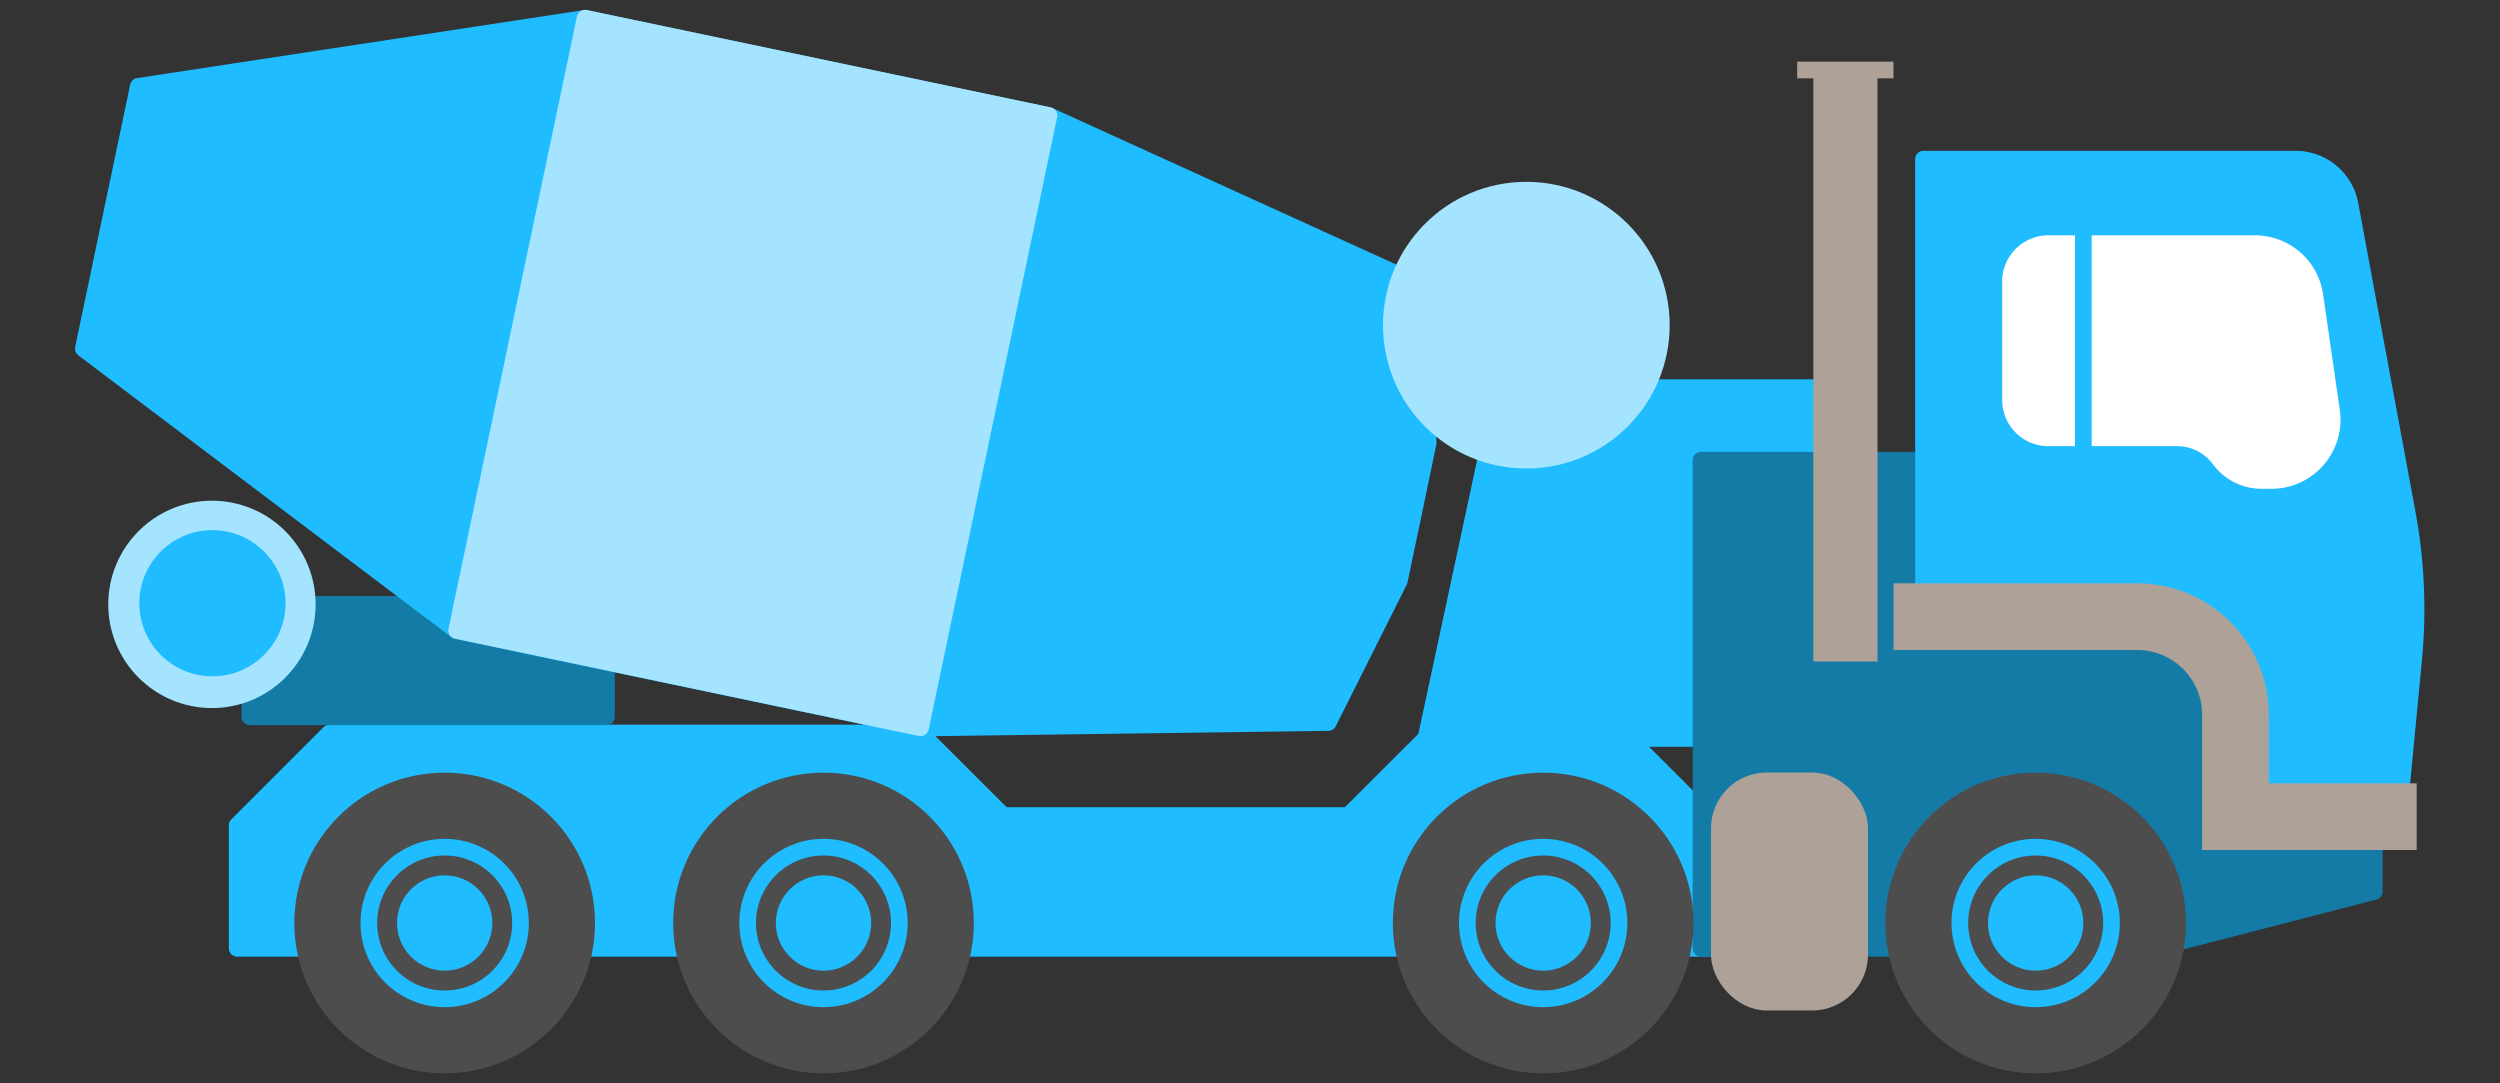
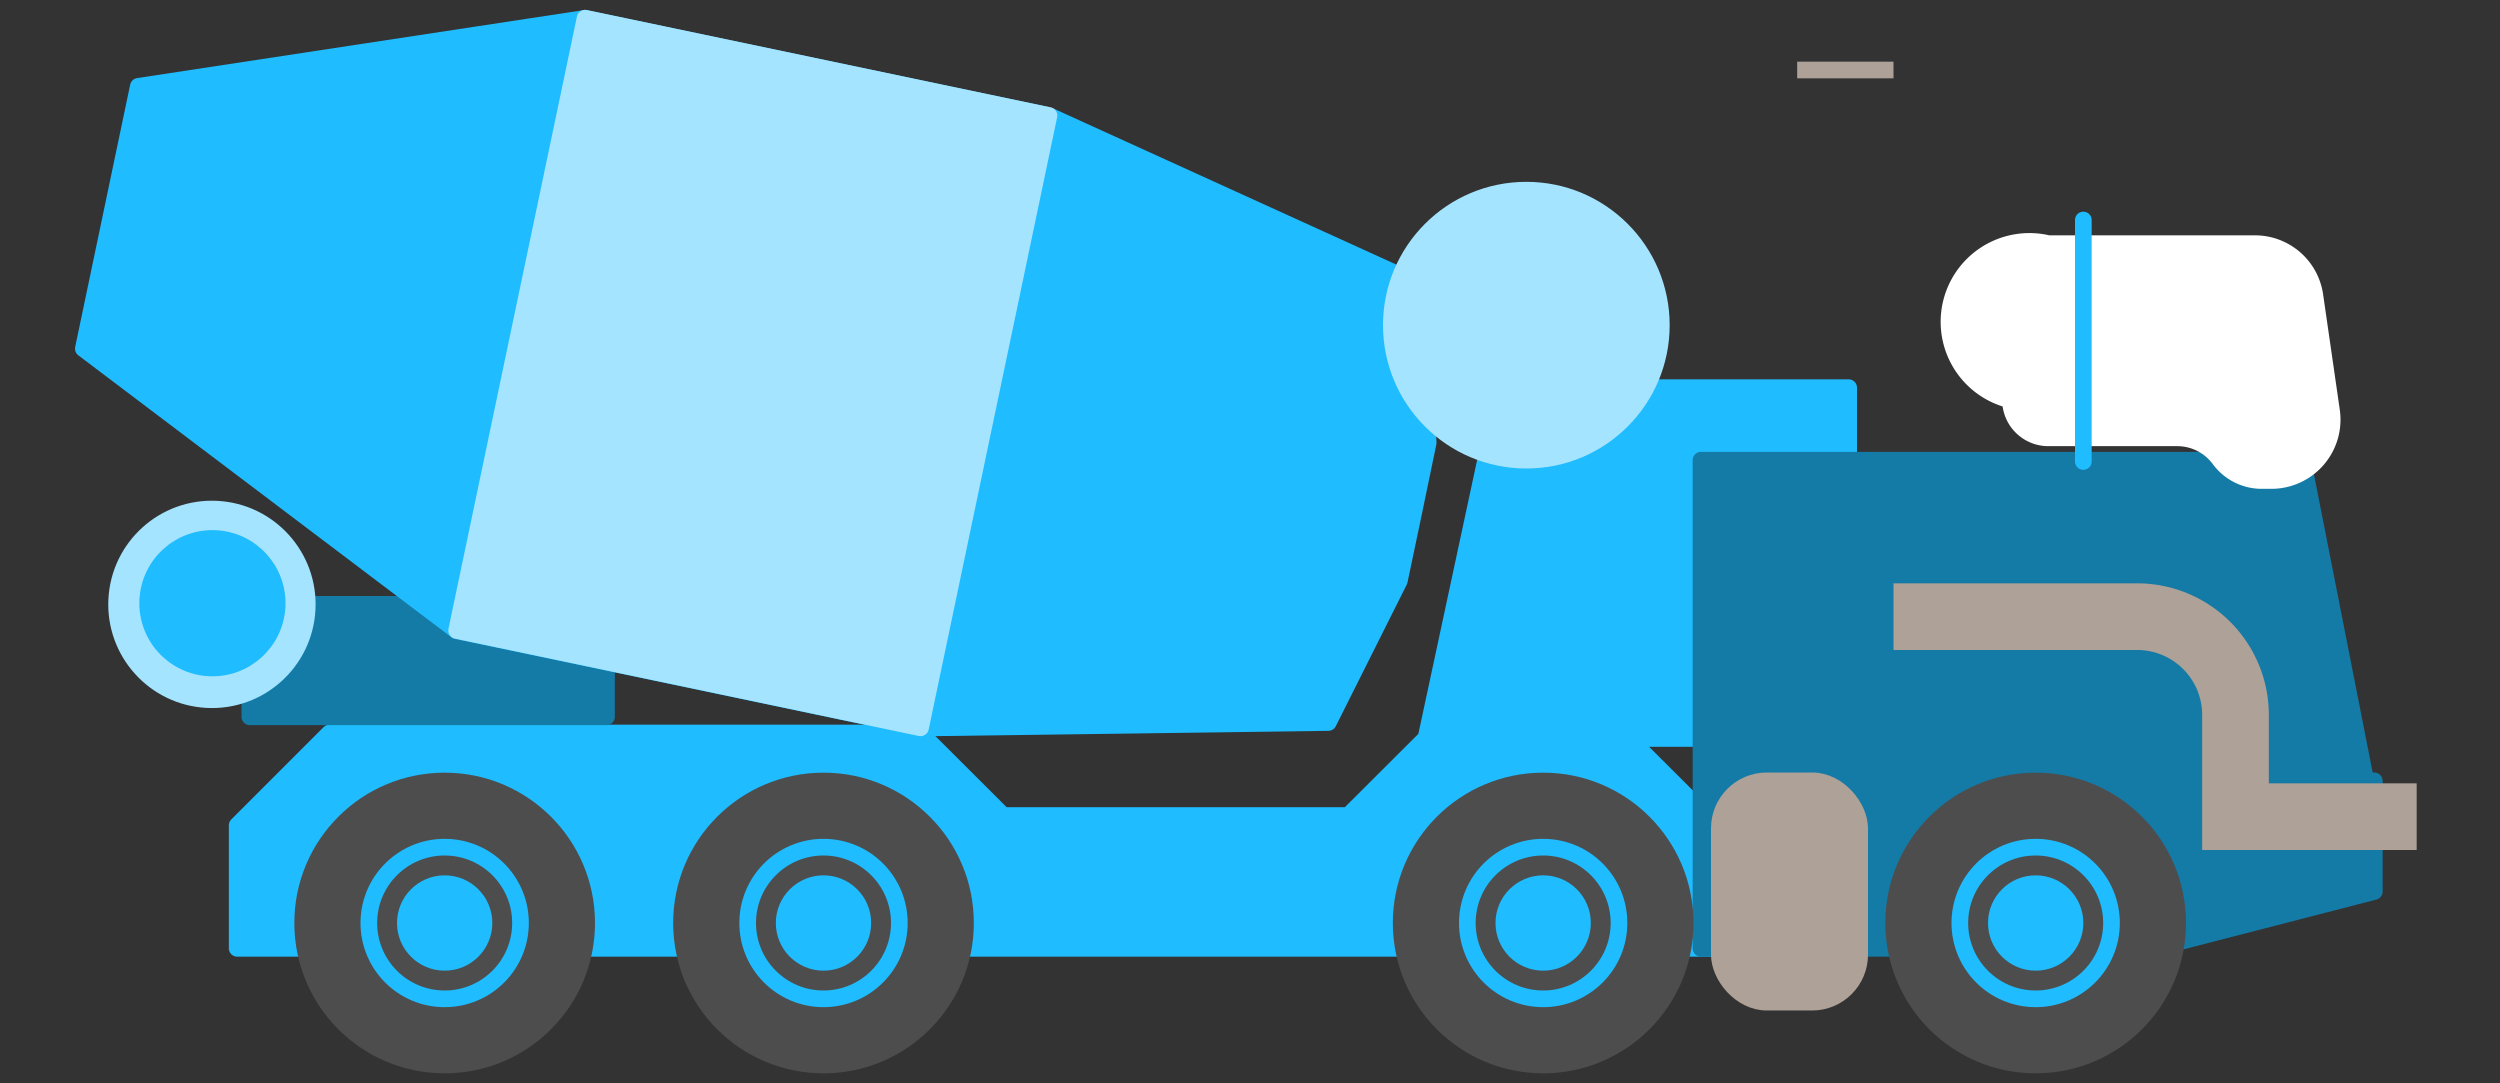
<svg xmlns="http://www.w3.org/2000/svg" id="btp_beton" width="150" height="65" viewBox="0 0 150 65">
  <rect x="0" y="0" width="150" height="65" fill="#333333" stroke="none" />
  <polygon points="110.92 23.26 90.07 23.26 85.56 44.28 80.9 48.93 60.19 48.93 55.23 43.98 19.77 43.98 14.23 49.52 14.23 56.9 103.78 56.9 103.78 50.34 97.74 44.31 110.92 44.31 110.92 23.26" style="fill:#1fbcff;stroke:#1fbcff;stroke-linecap:round;stroke-linejoin:round;fill-rule:evenodd" />
  <rect x="14.99" y="36.26" width="21.4" height="6.75" style="fill:#147aa6;stroke:#147aa6;stroke-linecap:round;stroke-linejoin:round" />
  <polyline points="142.46 46.85 142.46 53.49 129.25 56.9 102.06 56.9 102.06 27.61 138.67 27.61" style="fill:#147aa6;stroke:#147aa6;stroke-linecap:round;stroke-linejoin:round;fill-rule:evenodd" />
-   <path d="M115.41,37V9.55h22.38A3.32,3.32,0,0,1,141,12.26l3.43,18.5a31.69,31.69,0,0,1,.39,8.78l-.7,7.32h-10V37H123.23" style="fill:#1fbcff;stroke:#1fbcff;stroke-linecap:round;stroke-linejoin:round;fill-rule:evenodd" />
  <circle cx="26.68" cy="55.38" r="8.52" style="fill:#4d4d4d;stroke:#4d4d4d;stroke-linecap:round;stroke-linejoin:round" />
  <circle cx="26.68" cy="55.38" r="4.55" style="fill:none;stroke:#1fbcff;stroke-linecap:round;stroke-linejoin:round" />
  <circle cx="26.68" cy="55.38" r="2.86" style="fill:#1fbcff" />
  <circle cx="49.41" cy="55.38" r="8.52" style="fill:#4d4d4d;stroke:#4d4d4d;stroke-linecap:round;stroke-linejoin:round" />
  <circle cx="49.41" cy="55.38" r="4.55" style="fill:none;stroke:#1fbcff;stroke-linecap:round;stroke-linejoin:round" />
  <circle cx="49.41" cy="55.38" r="2.86" style="fill:#1fbcff" />
  <circle cx="92.59" cy="55.38" r="8.52" style="fill:#4d4d4d;stroke:#4d4d4d;stroke-linecap:round;stroke-linejoin:round" />
  <circle cx="92.59" cy="55.38" r="4.55" style="fill:none;stroke:#1fbcff;stroke-linecap:round;stroke-linejoin:round" />
  <circle cx="92.59" cy="55.38" r="2.86" style="fill:#1fbcff" />
  <circle cx="122.14" cy="55.38" r="8.52" style="fill:#4d4d4d;stroke:#4d4d4d;stroke-linecap:round;stroke-linejoin:round" />
  <circle cx="122.14" cy="55.38" r="4.55" style="fill:none;stroke:#1fbcff;stroke-linecap:round;stroke-linejoin:round" />
  <circle cx="122.14" cy="55.38" r="2.86" style="fill:#1fbcff" />
  <polygon points="5 20.92 27.39 37.84 55.23 43.68 79.7 43.35 83.96 34.85 84.83 30.71 85.69 26.57 85.22 17.08 62.94 6.94 35.1 1.1 8.3 5.18 5 20.92" style="fill:#1fbcff;stroke:#1fbcff;stroke-linecap:round;stroke-linejoin:round;fill-rule:evenodd" />
  <circle cx="91.58" cy="19.51" r="8.1" style="fill:#a5e4ff;stroke:#a5e4ff;stroke-linecap:round;stroke-linejoin:round" />
  <rect x="103.16" y="46.85" width="8.42" height="13.28" rx="2.85" ry="2.85" style="fill:#aea198;stroke:#aea198;stroke-miterlimit:10" />
  <path d="M113.61,37h14.62a5.9,5.9,0,0,1,5.9,5.9V49H145" style="fill:none;stroke:#aea198;stroke-miterlimit:10;stroke-width:4px;fill-rule:evenodd" />
-   <path d="M122.9,14.62h12.4a3.63,3.63,0,0,1,3.59,3.1l1,6.92a3.65,3.65,0,0,1-3.61,4.19h-.58a3.15,3.15,0,0,1-2.53-1.28h0a3.15,3.15,0,0,0-2.53-1.28H122.9A2.27,2.27,0,0,1,120.63,24V16.89A2.27,2.27,0,0,1,122.9,14.62Z" style="fill:#fff;stroke:#fff;stroke-linecap:round;stroke-linejoin:round;fill-rule:evenodd" />
+   <path d="M122.9,14.62h12.4a3.63,3.63,0,0,1,3.59,3.1l1,6.92a3.65,3.65,0,0,1-3.61,4.19h-.58a3.15,3.15,0,0,1-2.53-1.28h0a3.15,3.15,0,0,0-2.53-1.28H122.9A2.27,2.27,0,0,1,120.63,24A2.27,2.27,0,0,1,122.9,14.62Z" style="fill:#fff;stroke:#fff;stroke-linecap:round;stroke-linejoin:round;fill-rule:evenodd" />
  <line x1="125" y1="13.2" x2="125" y2="27.69" style="fill:none;stroke:#1fbcff;stroke-linecap:round;stroke-linejoin:round" />
-   <rect x="109.3" y="4.67" width="2.85" height="34.52" style="fill:#aea198;stroke:#aea198;stroke-miterlimit:10" />
  <line x1="113.61" y1="4.2" x2="107.83" y2="4.2" style="fill:none;stroke:#aea198;stroke-miterlimit:10" />
  <circle cx="12.71" cy="36.26" r="5.72" transform="translate(-24.15 47.09) rotate(-87.05)" style="fill:#a5e4ff;stroke:#a5e4ff;stroke-linecap:round;stroke-linejoin:round" />
  <circle cx="12.71" cy="36.26" r="3.88" transform="matrix(0.05, -1, 1, 0.05, -24.15, 47.09)" style="fill:#1fbcff;stroke:#1fbcff;stroke-linecap:round;stroke-linejoin:round" />
  <rect x="26.4" y="8.17" width="37.54" height="28.44" transform="translate(13.98 61.99) rotate(-78.15)" style="fill:#a5e4ff;stroke:#a5e4ff;stroke-linecap:round;stroke-linejoin:round" />
</svg>